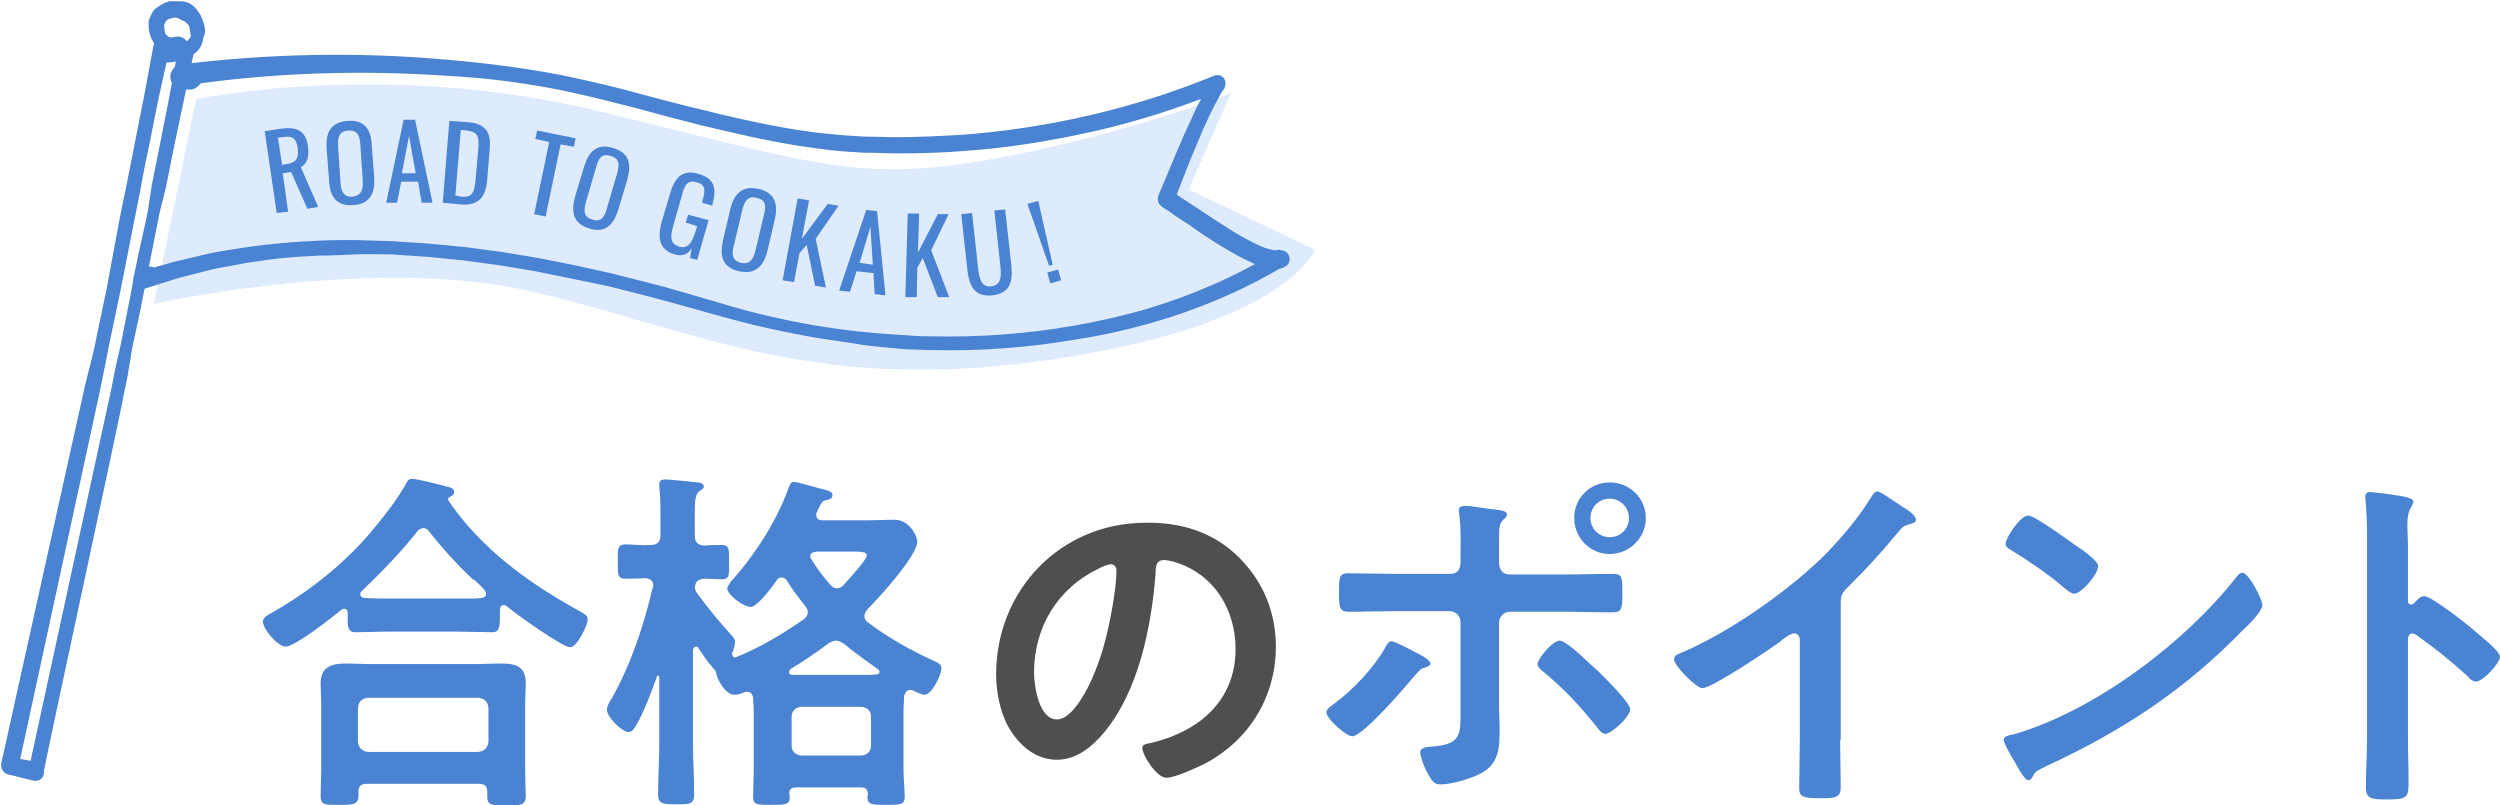
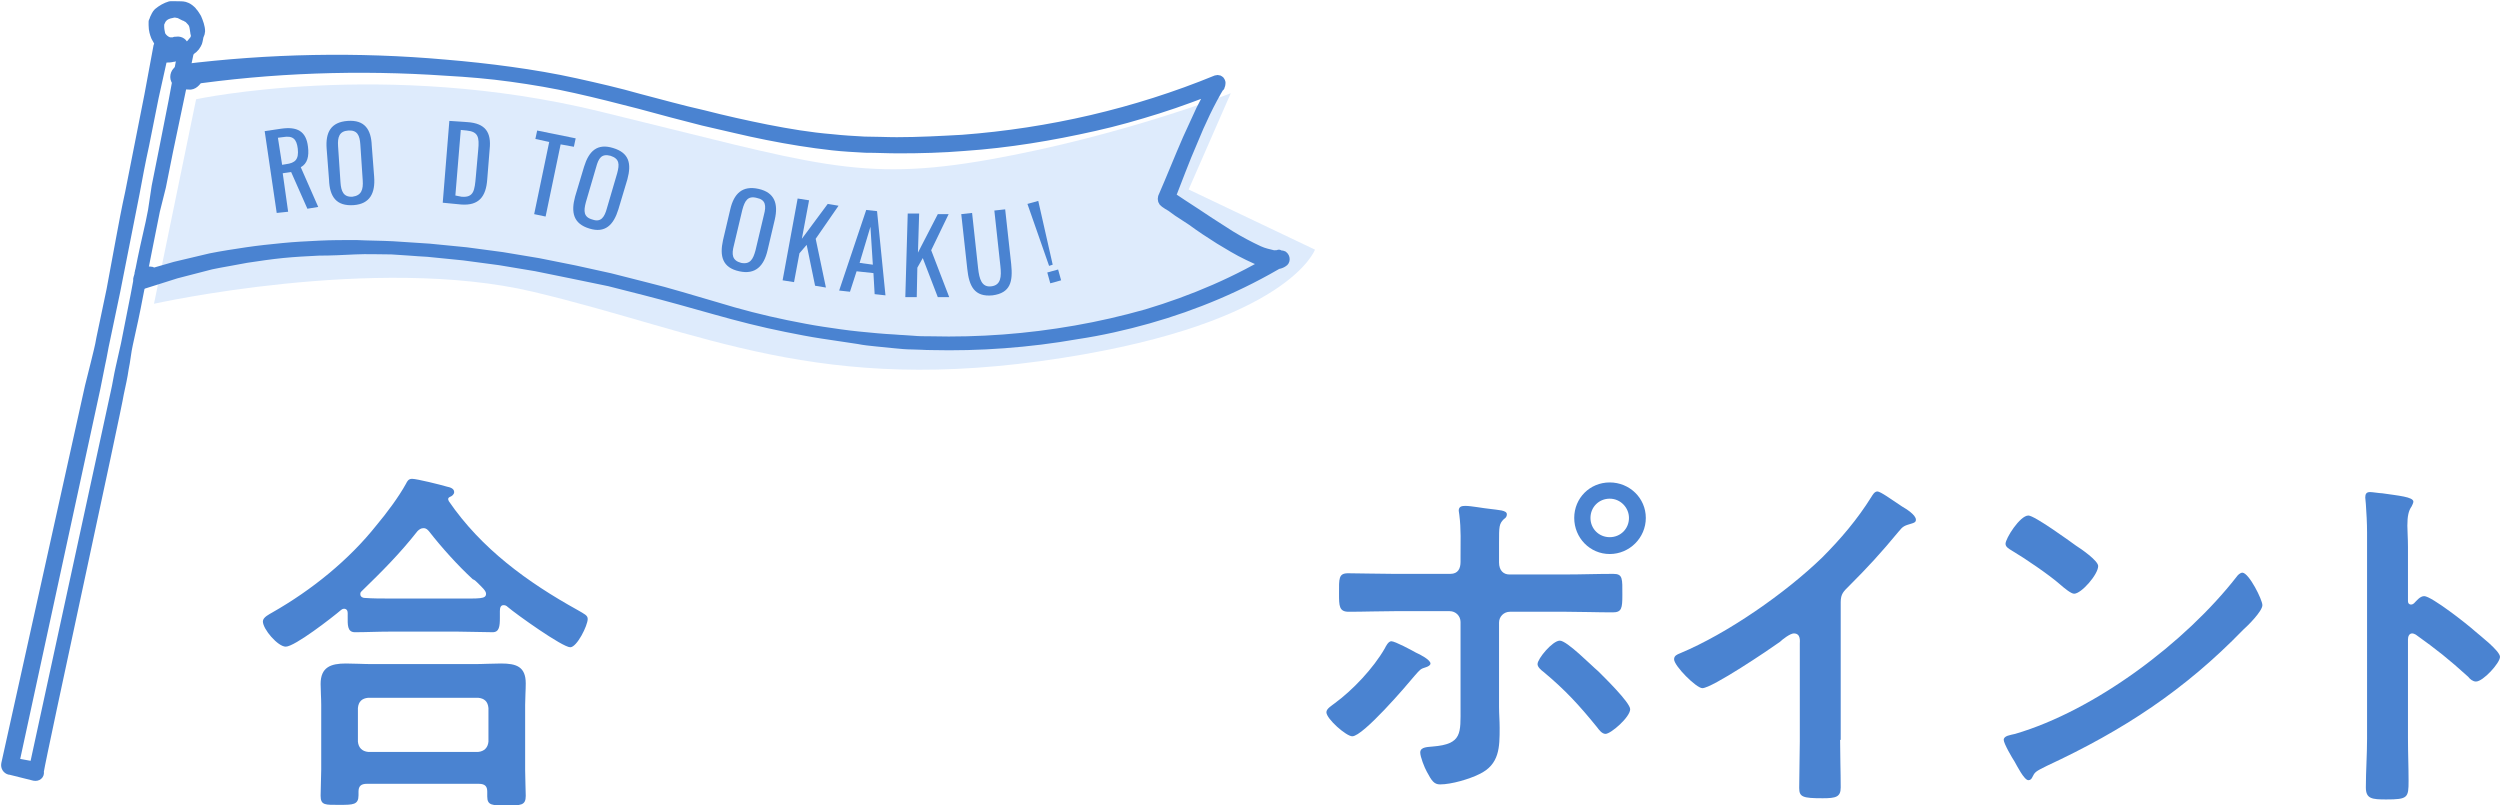
<svg xmlns="http://www.w3.org/2000/svg" version="1.1" id="レイヤー_1" x="0px" y="0px" viewBox="0 0 415.6 133.9" style="enable-background:new 0 0 415.6 133.9;" xml:space="preserve">
  <style type="text/css">
	.st0{fill-rule:evenodd;clip-rule:evenodd;fill:#DEEBFC;}
	.st1{fill:#4A83D1;}
	.st2{fill:#4F4F4F;}
	.st3{fill:#4A83D1;stroke:#4A83D1;stroke-width:1.59;stroke-linecap:round;stroke-linejoin:round;stroke-miterlimit:10;}
</style>
  <path class="st0" d="M25.6,50.5l7-34c0,0,31.2-6.7,67,2c35.8,8.7,43.1,11.9,65,8c21.9-3.9,40-11,40-11l-7,16l21,10  c0,0-4.3,12.1-42,18c-40.6,6.4-59.7-4.3-88-11C62.4,42.3,25.6,50.5,25.6,50.5z" />
  <g>
    <path class="st1" d="M57.8,101.9c0-0.4-0.2-0.7-0.6-0.7c-0.2,0-0.4,0.1-0.5,0.2c-1.4,1.2-7.7,6.1-9.2,6.1c-1.3,0-3.8-2.9-3.8-4.2   c0-0.7,1.1-1.2,1.6-1.5c6.5-3.7,12.7-8.7,17.3-14.5c1.6-1.9,3.7-4.7,4.9-6.9c0.2-0.4,0.4-0.8,1-0.8c0.8,0,4.8,1,5.8,1.3   c0.5,0.1,1.2,0.3,1.2,0.9c0,0.4-0.4,0.7-0.7,0.8c-0.2,0.1-0.3,0.2-0.3,0.4c0,0.1,0.1,0.2,0.1,0.3C80,91.2,87.7,96.8,96,101.4   c1.2,0.7,1.7,0.9,1.7,1.5c0,1.1-1.8,4.7-2.9,4.7c-1.3,0-9-5.5-10.4-6.7c-0.2-0.2-0.4-0.3-0.7-0.3c-0.5,0-0.6,0.5-0.6,1v1.1   c0,1.4-0.1,2.4-1.2,2.4c-1.9,0-3.9-0.1-5.8-0.1H64.8c-2,0-3.9,0.1-5.8,0.1c-1.3,0-1.2-1.3-1.2-2.6V101.9z M61,130.3   c-1,0-1.4,0.4-1.4,1.3v0.6c0,1.6-0.9,1.6-3.2,1.6c-2.3,0-3.1,0.1-3.1-1.5c0-0.2,0.1-3.7,0.1-4.4v-10.7c0-1.2-0.1-2.4-0.1-3.5   c0-2.8,1.7-3.4,4.2-3.4c1.4,0,2.9,0.1,4.4,0.1h16.9c1.5,0,3-0.1,4.5-0.1c2.5,0,4.1,0.5,4.1,3.3c0,1.2-0.1,2.4-0.1,3.6V128   c0,1.4,0.1,3.4,0.1,4.3c0,1.6-0.8,1.6-3.2,1.6c-2.4,0-3.2,0-3.2-1.5v-0.8c0-0.8-0.3-1.3-1.4-1.3H61z M79.5,125   c1-0.1,1.6-0.7,1.7-1.7v-5.6c-0.1-1.1-0.7-1.6-1.7-1.7H61.2c-1,0.1-1.6,0.6-1.7,1.7v5.6c0.1,1,0.7,1.6,1.7,1.7H79.5z M70.4,87.8   c-0.4,0-0.7,0.2-1,0.5c-2.9,3.7-5.9,6.7-9.3,10c-0.2,0.2-0.2,0.3-0.2,0.5c0,0.4,0.4,0.6,0.7,0.6c1.4,0.1,2.8,0.1,4.2,0.1h11.1   c3.9,0,4.9,0.1,4.9-0.8c0-0.5-0.7-1.1-1.5-1.9c-0.2-0.2-0.4-0.4-0.7-0.5c-2.5-2.3-5.2-5.3-7.3-8C71.1,88.1,70.9,87.8,70.4,87.8z" />
-     <path class="st1" d="M121.6,105.6c0.3,0.3,0.6,0.7,0.6,1.1c0,0.5-0.2,1.1-0.4,1.7c-0.1,0.1-0.1,0.2-0.1,0.3c0,0.3,0.2,0.6,0.5,0.6   c0.1,0,0.2-0.1,0.3-0.1c4.3-1.8,7.4-3.7,11.2-6.3c0.4-0.4,0.6-0.7,0.6-1.1c0-0.4-0.2-0.7-0.4-1c-1.1-1.4-2.2-2.8-3.1-4.3   c-0.2-0.3-0.5-0.5-0.9-0.5c-0.4,0-0.6,0.2-0.8,0.5c-0.7,1-3.2,4.4-4.3,4.4c-1.2,0-3.9-2-3.9-3.1c0-0.3,0.4-0.7,0.5-1   c4-4.4,7.7-10.1,9.7-15.7c0.2-0.5,0.4-1,0.8-1c0.7,0,4.2,1.1,5.2,1.3c0.6,0.2,1.3,0.3,1.3,0.9c0,0.7-0.8,0.8-1.3,0.9   c-0.5,0.1-0.9,1.1-1.3,1.9c-0.1,0.2-0.1,0.4-0.1,0.5c0,0.7,0.5,0.9,1.1,0.9h7.3c1.5,0,3.1-0.1,4.6-0.1c2.6,0,3.8,2.9,3.8,3.6   c0,2.4-6.5,9.5-8.3,11.3c-0.3,0.4-0.5,0.7-0.5,1.1s0.2,0.8,0.5,1c3.4,2.6,7.2,4.7,11.1,6.5c0.5,0.2,1.2,0.5,1.2,1.2   c0,1.1-1.6,4.4-2.8,4.4c-0.5,0-1.4-0.5-1.9-0.7c-0.1-0.1-0.3-0.1-0.5-0.1c-0.6,0-0.8,0.4-1,1c0,0.8-0.1,1.6-0.1,2.5v9.8   c0,1.5,0.2,3.2,0.2,4.5c0,1.3-0.8,1.3-3.1,1.3s-3.1,0-3.1-1.3c0-0.2,0.1-0.4,0.1-0.5c-0.1-0.8-0.4-1.1-1.1-1.1h-10.9   c-0.7,0-1.1,0.3-1.1,1c0,0.2,0.1,0.4,0.1,0.6c0,1.3-0.8,1.3-3.1,1.3c-2.3,0-3,0-3-1.3c0-1.5,0.1-3,0.1-4.5v-9.8   c0-0.7-0.1-1.4-0.1-2.2c-0.1-0.6-0.4-1-1-1c-0.2,0-0.3,0-0.5,0.1c-0.5,0.2-1,0.4-1.6,0.4c-1.5,0-2.9-2.5-3.1-3.8   c-0.1-0.3-0.3-0.5-0.5-0.7c-0.9-1-1.7-2.2-2.4-3.3c-0.1-0.2-0.2-0.2-0.4-0.2c-0.3,0-0.4,0.3-0.5,0.5v15.6c0,2.8,0.2,5.5,0.2,8.3   c0,1.8-0.6,1.8-2.9,1.8c-2.2,0-3.1,0-3.1-1.6c0-2.8,0.2-5.7,0.2-8.5v-11c0-0.2-0.2-0.3-0.2-0.3c-0.1,0-0.2,0.1-0.2,0.2   c-0.9,2.5-2.1,5.8-3.4,8c-0.3,0.5-0.7,1.2-1.3,1.2c-1.1,0-3.6-2.5-3.6-3.7c0-0.7,0.5-1.4,0.8-1.9c3.2-5.7,5.3-12,6.8-18.4   c0.1-0.1,0.1-0.2,0.1-0.4c0-0.8-0.6-1.1-1.3-1.2c-0.8,0.1-3,0.1-3.4,0.1c-1.3,0-1.2-0.8-1.2-2.9c0-2-0.1-2.8,1.3-2.8   c1.1,0,2.7,0.2,4.1,0.1c1.2,0,1.7-0.5,1.7-1.7v-2.6c0-1.8,0-3.8-0.2-5.3v-0.5c0-0.7,0.5-0.8,1-0.8c0.7,0,4.5,0.4,5.4,0.5   c0.4,0,1,0.2,1,0.7c0,0.4-0.4,0.5-0.8,0.8c-0.6,0.5-0.7,1.6-0.7,3.5V89c0,1.1,0.4,1.6,1.6,1.7c0.7-0.1,2.3-0.1,2.9-0.1   c1.3,0,1.2,0.8,1.2,2.9s0.1,2.8-1.2,2.8c-0.1,0-2.6-0.1-2.9-0.1c-1,0.1-1.5,0.4-1.6,1.5c0.1,0.3,0.1,0.5,0.3,0.8   C117.7,101.1,119.5,103.3,121.6,105.6z M131.2,111.8c0,0.2,0.2,0.4,0.5,0.4h11.7c0.8,0,1.6,0,2.3-0.1c0.3,0,0.5-0.1,0.5-0.4   c0-0.2-0.1-0.4-0.3-0.5c-2-1.4-3.7-2.6-5.6-4.2c-0.4-0.2-0.8-0.5-1.3-0.5c-0.5,0-0.8,0.2-1.2,0.4c-2.1,1.6-4.2,3-6.5,4.4   C131.3,111.5,131.2,111.6,131.2,111.8z M143.2,125.6c1-0.1,1.6-0.7,1.6-1.7v-4.7c0-1-0.6-1.6-1.6-1.7h-10c-1,0.1-1.6,0.7-1.6,1.7   v4.7c0,1,0.6,1.6,1.6,1.7H143.2z M135.7,91.7c-0.5,0.1-1,0.2-1,0.8c0,0.2,0.1,0.4,0.2,0.5c0.9,1.5,2,2.9,3.1,4.2   c0.3,0.3,0.6,0.6,1.1,0.6c0.4,0,0.8-0.2,1.1-0.5c0.7-0.8,3.9-4.2,3.9-5c0-0.5-0.8-0.6-1.9-0.6H135.7z" />
-     <path class="st2" d="M206,92.7c4,4,6.1,9.1,6.1,14.8c0,8.3-4.4,15.5-11.7,19.4c-1.4,0.7-5.1,2.4-6.5,2.4c-1.6,0-4-3.7-4-5   c0-0.6,0.9-0.7,1.5-0.8c7.9-1.9,14-7,14-15.6c0-6.4-3.4-12.2-9.6-14.3c-0.5-0.2-1.7-0.5-2.3-0.5c-1.4,0-1.4,1.3-1.4,2.3   c-0.7,8.8-2.8,19.4-8.5,26.3c-2,2.4-4.6,4.6-7.9,4.6c-3.7,0-6.5-2.6-8.2-5.7c-1.3-2.5-1.9-5.7-1.9-8.5c0-14,10.7-25.2,24.9-25.2   C196.4,86.8,201.8,88.5,206,92.7z M182.7,94.5c-6.8,3.2-10.8,9.7-10.8,17.3c0,2.2,0.8,7.8,3.8,7.8c3,0,6.4-6.8,8-13   c0.8-2.9,1.9-8.8,1.9-11.7c0-0.6-0.3-1.1-1-1.1C184.3,93.8,183.2,94.2,182.7,94.5z" />
    <path class="st1" d="M237.8,110.3c0,0.3-0.4,0.5-0.7,0.6c-1,0.3-1,0.4-1.9,1.4c-1.4,1.7-8.6,10.1-10.4,10.1c-1,0-4.3-2.9-4.3-4   c0-0.6,0.9-1.1,1.4-1.5c3-2.2,6.4-5.8,8.3-9.1c0.2-0.4,0.6-1.2,1.1-1.2c0.6,0,3.4,1.5,4.1,1.9C236.1,108.8,237.8,109.7,237.8,110.3   z M241.1,95.4c1.3,0,1.7-0.9,1.7-2v-0.8c0-2.3,0.1-4.7-0.2-7c0-0.2-0.1-0.5-0.1-0.7c0-0.7,0.5-0.8,1.1-0.8c1,0,3,0.4,4.1,0.5   c1.4,0.2,2.8,0.2,2.8,0.9c0,0.4-0.2,0.6-0.5,0.8c-0.8,0.8-0.8,1.2-0.8,4v3.2c0,1.4,0.8,2,1.7,2h9.4c2.6,0,5.2-0.1,7.9-0.1   c1.6,0,1.5,0.8,1.5,3.5c0,2.2-0.1,2.9-1.6,2.9c-2.6,0-5.2-0.1-7.7-0.1H251c-1,0-1.8,0.8-1.8,1.8v14c0,1.2,0.1,2.3,0.1,3.5   c0,3.2,0,6.1-3.4,7.7c-1.6,0.8-4.6,1.7-6.5,1.7c-1,0-1.4-0.6-2.2-2.1c-0.4-0.7-1.1-2.5-1.1-3.2c0-1,1.4-0.9,2.1-1   c4.9-0.4,4.6-2.2,4.6-6.5v-14.2c0-1-0.8-1.8-1.8-1.8h-9.2c-2.5,0-5,0.1-7.6,0.1c-1.6,0-1.6-1-1.6-3c0-2.5-0.1-3.4,1.5-3.4   s5.2,0.1,7.6,0.1H241.1z M265.7,111.6c1,1,5.3,5.2,5.3,6.3c0,1.3-3.2,4.1-4.1,4.1c-0.6,0-1.1-0.7-1.4-1.1c-3-3.7-5.3-6.2-8.9-9.2   c-0.4-0.3-1-0.8-1-1.3c0-0.9,2.5-3.9,3.7-3.9C260.5,106.5,264.5,110.6,265.7,111.6z M273.6,86.1c0,3.3-2.7,6-6,6s-5.9-2.7-5.9-6   s2.6-5.9,5.9-5.9S273.6,82.8,273.6,86.1z M264.4,86.1c0,1.8,1.4,3.2,3.2,3.2s3.2-1.4,3.2-3.2c0-1.7-1.4-3.2-3.2-3.2   S264.4,84.3,264.4,86.1z" />
    <path class="st1" d="M305.9,123c0,2.6,0.1,5.3,0.1,7.9c0,1.6-0.8,1.8-3,1.8c-3.3,0-3.9-0.2-3.9-1.7c0-2.6,0.1-5.2,0.1-7.7v-16.3   c0-0.4,0.2-1.7-1-1.7c-0.6,0-1.9,1-2.3,1.4c-1.8,1.3-11.3,7.7-12.9,7.7c-1,0-4.7-3.7-4.7-4.8c0-0.6,0.5-0.8,1-1   c7.9-3.3,17.5-10,23.6-15.9c3.1-3.1,5.9-6.4,8.2-10.1c0.2-0.3,0.5-0.9,1-0.9s2.3,1.3,4.1,2.5c0.7,0.4,2.3,1.4,2.3,2.2   c0,0.4-0.3,0.5-0.6,0.6c-1.3,0.4-1.5,0.4-2.3,1.4c-2.9,3.5-5,5.8-8.2,9c-0.9,0.9-1.4,1.3-1.4,2.7V123z" />
    <path class="st1" d="M376.1,100.6c0,1-2.4,3.4-3.2,4.1c-9.7,10-19.9,16.7-32.6,22.6c-2,1-2,1-2.5,2c-0.1,0.2-0.3,0.4-0.6,0.4   c-0.7,0-1.9-2.4-2.3-3.1c-0.4-0.6-1.8-3-1.8-3.6c0-0.7,1.1-0.8,1.9-1c13.3-3.9,28.3-15.2,36.8-26.1c0.2-0.3,0.6-0.7,1-0.7   C373.9,95.3,376.1,99.7,376.1,100.6z M345.1,90.7c0.8,0.5,3.7,2.5,3.7,3.4c0,1.4-2.8,4.6-4,4.6c-0.5,0-1.6-0.9-2.4-1.6   c-1.7-1.5-5.8-4.3-8-5.6c-0.5-0.3-1-0.6-1-1.1c0-0.9,2.4-4.7,3.8-4.7C338.2,85.7,344,89.9,345.1,90.7z" />
    <path class="st1" d="M403,99.1c1.2,0,7.2,4.7,8.4,5.8c0.8,0.7,4.2,3.3,4.2,4.3s-2.8,4.1-4,4.1c-0.5,0-1-0.4-1.3-0.8   c-3.2-2.9-5.2-4.5-8.7-7c-0.2-0.1-0.4-0.2-0.6-0.2c-0.5,0-0.7,0.5-0.7,1v16.4c0,2.4,0.1,4.7,0.1,7.1c0,2.8-0.1,3.1-3.7,3.1   c-2.4,0-3.4-0.1-3.4-2c0-2.7,0.2-5.4,0.2-8.1V88.5c0-1.6-0.1-3.2-0.2-4.7c0-0.3-0.1-0.8-0.1-1.1c0-0.6,0.2-0.9,0.8-0.9   c0.4,0,1.6,0.2,2,0.2c2.7,0.4,5.2,0.6,5.2,1.4c0,0.2-0.2,0.6-0.3,0.8c-0.5,0.7-0.7,1.6-0.7,3.2c0,0.9,0.1,2,0.1,3.5v9   c0,0.5,0.3,0.6,0.5,0.6c0.2,0,0.4-0.1,0.5-0.2C401.7,99.9,402.3,99.1,403,99.1z" />
  </g>
  <g>
    <g>
      <path class="st3" d="M31.4,14.1L30.2,14l0,0c-0.6-0.1-1.1-0.6-1.1-1.2c0-0.7,0.5-1.2,1.1-1.3c14.5-1.8,29.2-2.1,43.8-0.8    c3.6,0.3,7.3,0.7,10.9,1.2c3.6,0.5,7.2,1.1,10.8,1.9c3.6,0.8,7.1,1.6,10.6,2.6c3.5,0.9,7,1.9,10.6,2.7c3.5,0.9,7.1,1.7,10.6,2.4    c3.6,0.7,7.1,1.3,10.8,1.6c1.8,0.2,3.6,0.3,5.4,0.4c1.8,0,3.6,0.1,5.4,0.1c3.6,0,7.3-0.2,10.9-0.4c14.5-1.1,28.8-4.4,42.2-9.9    c0.3-0.1,0.6,0,0.7,0.3c0.1,0.2,0,0.3,0,0.5c-1.8,3-3.3,6.2-4.6,9.4c-1.4,3.2-2.6,6.5-3.9,9.8l-0.3-0.9c0.5,0.2,0.8,0.5,1.2,0.7    l1.2,0.8l2.3,1.5c1.5,1,3,2,4.6,3c1.5,1,3.1,1.9,4.7,2.7c0.8,0.4,1.6,0.8,2.4,1c0.4,0.1,0.8,0.2,1.2,0.3c0.4,0,0.7,0,0.9-0.1    l0.7,1.1c-7,4.2-14.6,7.4-22.4,9.6c-3.9,1.1-7.9,2-11.9,2.6c-4,0.7-8,1.2-12.1,1.5c-4,0.3-8.1,0.4-12.2,0.3c-1,0-2-0.1-3-0.1    c-1,0-2-0.1-3-0.2c-1-0.1-2-0.2-3-0.3c-1-0.1-2-0.2-3-0.4c-2-0.3-4-0.6-6-0.9c-2-0.3-4-0.7-6-1.1c-4-0.8-7.9-1.8-11.8-2.9    c-3.9-1.1-7.8-2.2-11.7-3.2l-5.9-1.5L95,45.5l-5.9-1.2l-6-1l-6-0.8l-6-0.6c-2-0.1-4-0.3-6-0.4c-2,0-4-0.1-6.1,0    c-2,0.1-4,0.2-6,0.2c-2,0.1-4,0.2-6,0.4c-2,0.2-4,0.5-6,0.8c-2,0.4-4,0.7-5.9,1.1l-5.8,1.5l-5.7,1.8l-0.4-2l1.7-0.2    c0.4,0,0.7,0.2,0.8,0.5c0.1,0.4-0.2,0.8-0.6,0.9c0,0,0,0,0,0l0,0l-1.7,0.2l0,0c-0.1,0-0.3-0.1-0.4-0.2c-0.1-0.2,0-0.5,0.2-0.5    l5.9-1.7l5.9-1.4c2-0.4,4-0.7,6-1c2-0.3,4-0.5,6-0.7c2-0.2,4-0.3,6.1-0.4c2-0.1,4.1-0.1,6.1-0.1c2,0.1,4.1,0.1,6.1,0.2l6.1,0.4    l6.1,0.6l6,0.8l6,1l6,1.2l5.9,1.3l5.9,1.5c2,0.5,3.9,1,5.9,1.6l5.8,1.7c3.9,1.2,7.8,2.2,11.7,3c2,0.4,4,0.8,6,1.1    c2,0.3,4,0.6,6,0.8c2,0.2,4,0.4,6,0.5c1,0.1,2,0.1,3,0.2c1,0.1,2,0.1,3,0.1c4,0.1,8.1,0,12.1-0.3c4-0.3,8-0.8,12-1.5    c4-0.7,7.9-1.6,11.8-2.7c7.7-2.3,15.2-5.5,22-9.7l0,0c0.2-0.1,0.5-0.1,0.7,0c0.4,0.3,0.4,0.9,0,1.1l0,0c-0.6,0.4-1.2,0.4-1.7,0.3    c-0.5,0-1-0.2-1.5-0.3c-0.9-0.3-1.8-0.7-2.6-1.1c-1.7-0.8-3.3-1.8-4.8-2.7c-1.6-1-3.1-2-4.6-3.1l-2.3-1.5l-1.1-0.8    c-0.4-0.2-0.8-0.5-1.1-0.7l0,0c-0.3-0.2-0.4-0.5-0.3-0.9c1.4-3.2,2.7-6.5,4.1-9.7c0.7-1.6,1.5-3.2,2.2-4.8    c0.8-1.6,1.6-3.1,2.5-4.7l0.7,0.8c-3.4,1.3-6.8,2.6-10.3,3.7c-3.5,1.1-7,2.1-10.6,2.9c-7.1,1.6-14.3,2.8-21.6,3.3    c-3.6,0.3-7.3,0.4-10.9,0.4c-1.8,0-3.6-0.1-5.5-0.1c-1.8-0.1-3.7-0.2-5.5-0.4c-3.6-0.4-7.3-1-10.8-1.7c-3.6-0.7-7.1-1.6-10.7-2.4    c-3.5-0.9-7-1.8-10.6-2.8c-3.5-0.9-7-1.8-10.6-2.6c-3.5-0.8-7.1-1.4-10.7-1.9c-3.6-0.5-7.2-0.8-10.8-1c-14.5-1-29.1-0.5-43.4,1.6    l0-1.3l1.3,0.1l0,0c0.4,0,0.8,0.3,0.9,0.8C32.6,13.6,32.1,14.2,31.4,14.1C31.4,14.1,31.4,14.1,31.4,14.1z" />
    </g>
    <g>
      <path class="st3" d="M5.7,129l-4-1l-0.1,0c-0.4-0.1-0.7-0.5-0.6-1l13.9-62.7l1-4c0.3-1.3,0.7-2.7,0.9-4l1.7-8.1l1.5-8.1    c0.5-2.7,1-5.4,1.6-8.1l1.6-8.1l1.6-8.1l1.5-8.1c0.1-0.3,0.4-0.5,0.7-0.5c0,0,0,0,0,0L31,8.2l0,0c0.3,0.1,0.5,0.3,0.4,0.6    l-1.7,8.1c-0.6,2.7-1.1,5.4-1.7,8.1l-0.8,4l-0.4,2l-0.5,2l-0.5,2l-0.4,2l-0.8,4c-0.5,2.7-1.1,5.4-1.6,8.1    c-0.5,2.7-1.1,5.4-1.7,8.1c-0.3,1.3-0.4,2.7-0.7,4.1c-0.2,1.4-0.5,2.7-0.8,4.1c-0.4,2.7-12.9,60.1-13.3,62.8l0,0.1    C6.6,128.8,6.2,129.1,5.7,129C5.7,129,5.7,129,5.7,129z M5.7,127.4l13.5-62.2c0.3-1.3,0.5-2.7,0.8-4c0.3-1.3,0.6-2.7,0.9-4    l1.6-8.1c0.5-2.7,1-5.4,1.6-8.1l0.9-4l0.4-2l0.3-2l0.3-2l0.4-2l0.8-4c0.5-2.7,1.1-5.4,1.6-8.1l1.5-8.1l0.4,0.6l-4.1-0.8L27.4,8    l-1.8,8.1L24,24.1c-0.6,2.7-1.1,5.4-1.6,8.1l-1.6,8.1l-1.6,8.1l-1.7,8.1c-0.3,1.3-0.5,2.7-0.8,4l-0.8,4L2.3,127.3l-0.4-0.6    L5.7,127.4z" />
    </g>
    <g>
      <path class="st3" d="M29.4,8.7c0,0-0.1,0-0.3,0c-0.1,0-0.3,0-0.5-0.1c-0.2,0-0.4-0.1-0.6-0.2c-0.4-0.2-0.8-0.5-1.2-0.9    c-0.4-0.4-0.6-0.9-0.9-1.4c-0.2-0.5-0.4-1.1-0.4-1.9l0-0.3c0-0.1,0-0.1,0-0.2l0-0.1l0.1-0.2l0.1-0.3c0.2-0.4,0.3-0.7,0.6-1    c0.6-0.5,1.3-0.9,2-1.1C28.9,1,29.3,1,29.7,1c0.4,0,0.9,0,1.3,0.2l0.2,0.1l0.3,0.2C31.7,1.7,31.9,1.8,32,2c0.3,0.3,0.5,0.7,0.7,1    c0.3,0.7,0.6,1.5,0.6,2.2c0,0.4-0.3,0.7-0.3,1.1c-0.1,0.3-0.1,0.7-0.3,1c-0.3,0.6-0.8,1-1.4,1.3c-0.5,0.3-1,0.4-1.4,0.7    c-0.1,0.1-0.2,0.1-0.3,0.1c-0.1,0-0.2,0-0.3,0c-0.2,0-0.4,0.1-0.6,0.1c-0.4,0.1-0.7,0.1-0.9,0.1c-0.2,0-0.4,0-0.4,0    c-0.5,0-0.8-0.4-0.7-0.9c0.1-0.3,0.3-0.5,0.6-0.6c0.1,0,0.3,0,0.4,0l0.3,0.1c0,0,0.1,0,0.2,0.1c0.1,0.1,0.4,0.1,0.6,0.1    c0.1,0,0.3,0,0.5,0c0.2,0,0.3-0.1,0.5-0.1C30.1,8.5,30.6,8.3,31,8c0.4-0.3,0.8-0.7,1.1-1.1c0.2-0.2,0.4-0.5,0.4-0.8    c0.1-0.3-0.1-0.6-0.1-0.9c-0.1-0.6-0.1-1.2-0.6-1.7c-0.2-0.2-0.4-0.5-0.7-0.6c-0.1-0.1-0.3-0.2-0.4-0.2l-0.2-0.1l-0.2-0.1    c-0.2-0.1-0.5-0.3-0.8-0.3c-0.3-0.1-0.6-0.1-0.9,0c-0.6,0.1-1.2,0.3-1.6,0.8c-0.2,0.2-0.3,0.5-0.4,0.7l-0.1,0.2L26.5,4l0,0.1    c0,0,0,0,0,0.1l0,0.2c0,0.5,0.1,0.9,0.2,1.4c0.2,0.4,0.5,0.7,0.8,0.9c0.3,0.2,0.6,0.3,0.8,0.3c0.1,0,0.2,0,0.3,0    c0.1,0,0.1,0,0.2,0c0.2,0,0.3-0.1,0.3-0.1l0.2,0c0.5-0.1,1,0.1,1.2,0.6c0.2,0.6-0.1,1.2-0.7,1.3C29.7,8.7,29.6,8.7,29.4,8.7z" />
    </g>
  </g>
  <g>
-     <path class="st1" d="M44,21.8l2.7-0.4c2.7-0.4,4.2,0.4,4.5,3c0.2,1.6-0.1,2.8-1.2,3.4l2.9,6.6l-1.8,0.3l-2.7-6.1L47,28.8l0.9,6.4   L46,35.4L44,21.8z M47.5,27.3c1.6-0.2,2.2-0.8,2-2.6c-0.2-1.6-0.8-2.2-2.5-1.9l-0.8,0.1l0.7,4.5L47.5,27.3z" />
+     <path class="st1" d="M44,21.8l2.7-0.4c2.7-0.4,4.2,0.4,4.5,3c0.2,1.6-0.1,2.8-1.2,3.4l2.9,6.6l-1.8,0.3l-2.7-6.1L47,28.8l0.9,6.4   L46,35.4L44,21.8z M47.5,27.3c1.6-0.2,2.2-0.8,2-2.6c-0.2-1.6-0.8-2.2-2.5-1.9l-0.8,0.1l0.7,4.5L47.5,27.3" />
    <path class="st1" d="M54.7,29.9l-0.4-5.2c-0.2-2.7,0.7-4.4,3.5-4.6c2.8-0.2,3.9,1.4,4,4.1l0.4,5.2c0.2,2.7-0.7,4.5-3.4,4.7   C55.9,34.3,54.8,32.7,54.7,29.9z M60.3,30l-0.4-6c-0.1-1.5-0.5-2.4-2-2.3c-1.5,0.1-1.8,1.1-1.7,2.6l0.4,6c0.1,1.5,0.5,2.5,2,2.4   C60.1,32.5,60.4,31.5,60.3,30z" />
-     <path class="st1" d="M67.1,19.9l1.9,0l2.9,13.8l-1.8,0l-0.6-3.5l-2.8,0l-0.7,3.5l-1.8,0L67.1,19.9z M69.1,28.8L68,22.6l-1.2,6.2   L69.1,28.8z" />
    <path class="st1" d="M74.7,20.1l3,0.2c3,0.2,4,1.7,3.7,4.5l-0.4,5c-0.2,2.9-1.4,4.4-4.3,4.2l-3.1-0.3L74.7,20.1z M76.7,32.7   c2.1,0.2,2.2-1.1,2.4-3.3l0.4-4.5c0.2-2.1,0-3-1.9-3.2l-1-0.1l-0.9,10.9L76.7,32.7z" />
    <path class="st1" d="M91.3,23.6L89,23.1l0.3-1.4l6.4,1.3l-0.3,1.4l-2.2-0.4L90.7,36l-1.9-0.4L91.3,23.6z" />
    <path class="st1" d="M95.6,32.7l1.5-5c0.8-2.6,2.2-3.9,4.8-3.1c2.7,0.8,3.1,2.6,2.4,5.2l-1.5,5c-0.8,2.6-2.2,4-4.8,3.2   C95.3,37.2,94.9,35.3,95.6,32.7z M100.9,34.6l1.7-5.8c0.4-1.5,0.4-2.4-1.1-2.9c-1.5-0.4-2,0.4-2.4,1.9l-1.7,5.8   c-0.4,1.5-0.4,2.5,1.1,2.9C99.9,37,100.5,36.1,100.9,34.6z" />
-     <path class="st1" d="M110,36.9l1.3-4.4c0.8-2.9,2-4.4,4.8-3.6c2.5,0.7,3.1,2.2,2.4,4.8l-0.1,0.5l-1.7-0.5l0.1-0.4   c0.5-1.7,0.5-2.6-1-3c-1.6-0.5-2.1,0.7-2.5,2.4l-1.4,4.9c-0.5,1.9-0.5,2.9,1,3.4c1.4,0.4,2.1-0.5,2.7-2.5l0.3-0.9L114,37l0.4-1.3   l3.4,0.9l-1.9,6.6l-1.2-0.3l0.3-1.6c-0.6,0.9-1.5,1.4-2.8,1C109.7,41.6,109.2,39.7,110,36.9z" />
    <path class="st1" d="M120.2,39.9l1.2-5.1c0.6-2.6,2-4,4.7-3.4c2.7,0.6,3.3,2.5,2.7,5.1l-1.2,5.1c-0.6,2.6-2,4.1-4.7,3.5   C120.1,44.5,119.6,42.6,120.2,39.9z M125.6,41.6l1.4-5.9c0.4-1.5,0.3-2.5-1.2-2.8c-1.5-0.4-2,0.5-2.4,2l-1.4,5.9   c-0.4,1.5-0.3,2.5,1.2,2.9C124.7,44,125.2,43.1,125.6,41.6z" />
    <path class="st1" d="M132.6,33l1.9,0.3l-1.2,6.4l4.3-5.8l1.8,0.3l-3.8,5.5l1.7,8.1l-1.8-0.3l-1.4-6.8l-1.2,1.4l-0.9,4.8l-1.9-0.3   L132.6,33z" />
    <path class="st1" d="M144,34.9l1.8,0.2l1.4,14l-1.8-0.2l-0.2-3.5l-2.8-0.3l-1.1,3.4l-1.8-0.2L144,34.9z M145.1,44l-0.4-6.3l-1.8,6   L145.1,44z" />
    <path class="st1" d="M150.9,35.5l1.9,0l-0.2,6.5l3.3-6.4l1.8,0l-2.9,6l3,7.8l-1.9,0l-2.5-6.5l-0.9,1.6l-0.1,4.9l-1.9,0L150.9,35.5z   " />
    <path class="st1" d="M160.8,44.7l-1-9.1l1.8-0.2l1,9.2c0.2,1.8,0.6,3.2,2.2,3s1.7-1.6,1.5-3.4l-1-9.2l1.8-0.2l1,9.1   c0.3,2.9-0.1,4.8-3.1,5.2C162,49.4,161.1,47.6,160.8,44.7z" />
    <path class="st1" d="M170.8,33.9l1.8-0.5l2.4,10.6l-0.6,0.2L170.8,33.9z M174.1,45.3l1.8-0.5l0.5,1.8l-1.8,0.5L174.1,45.3z" />
  </g>
</svg>